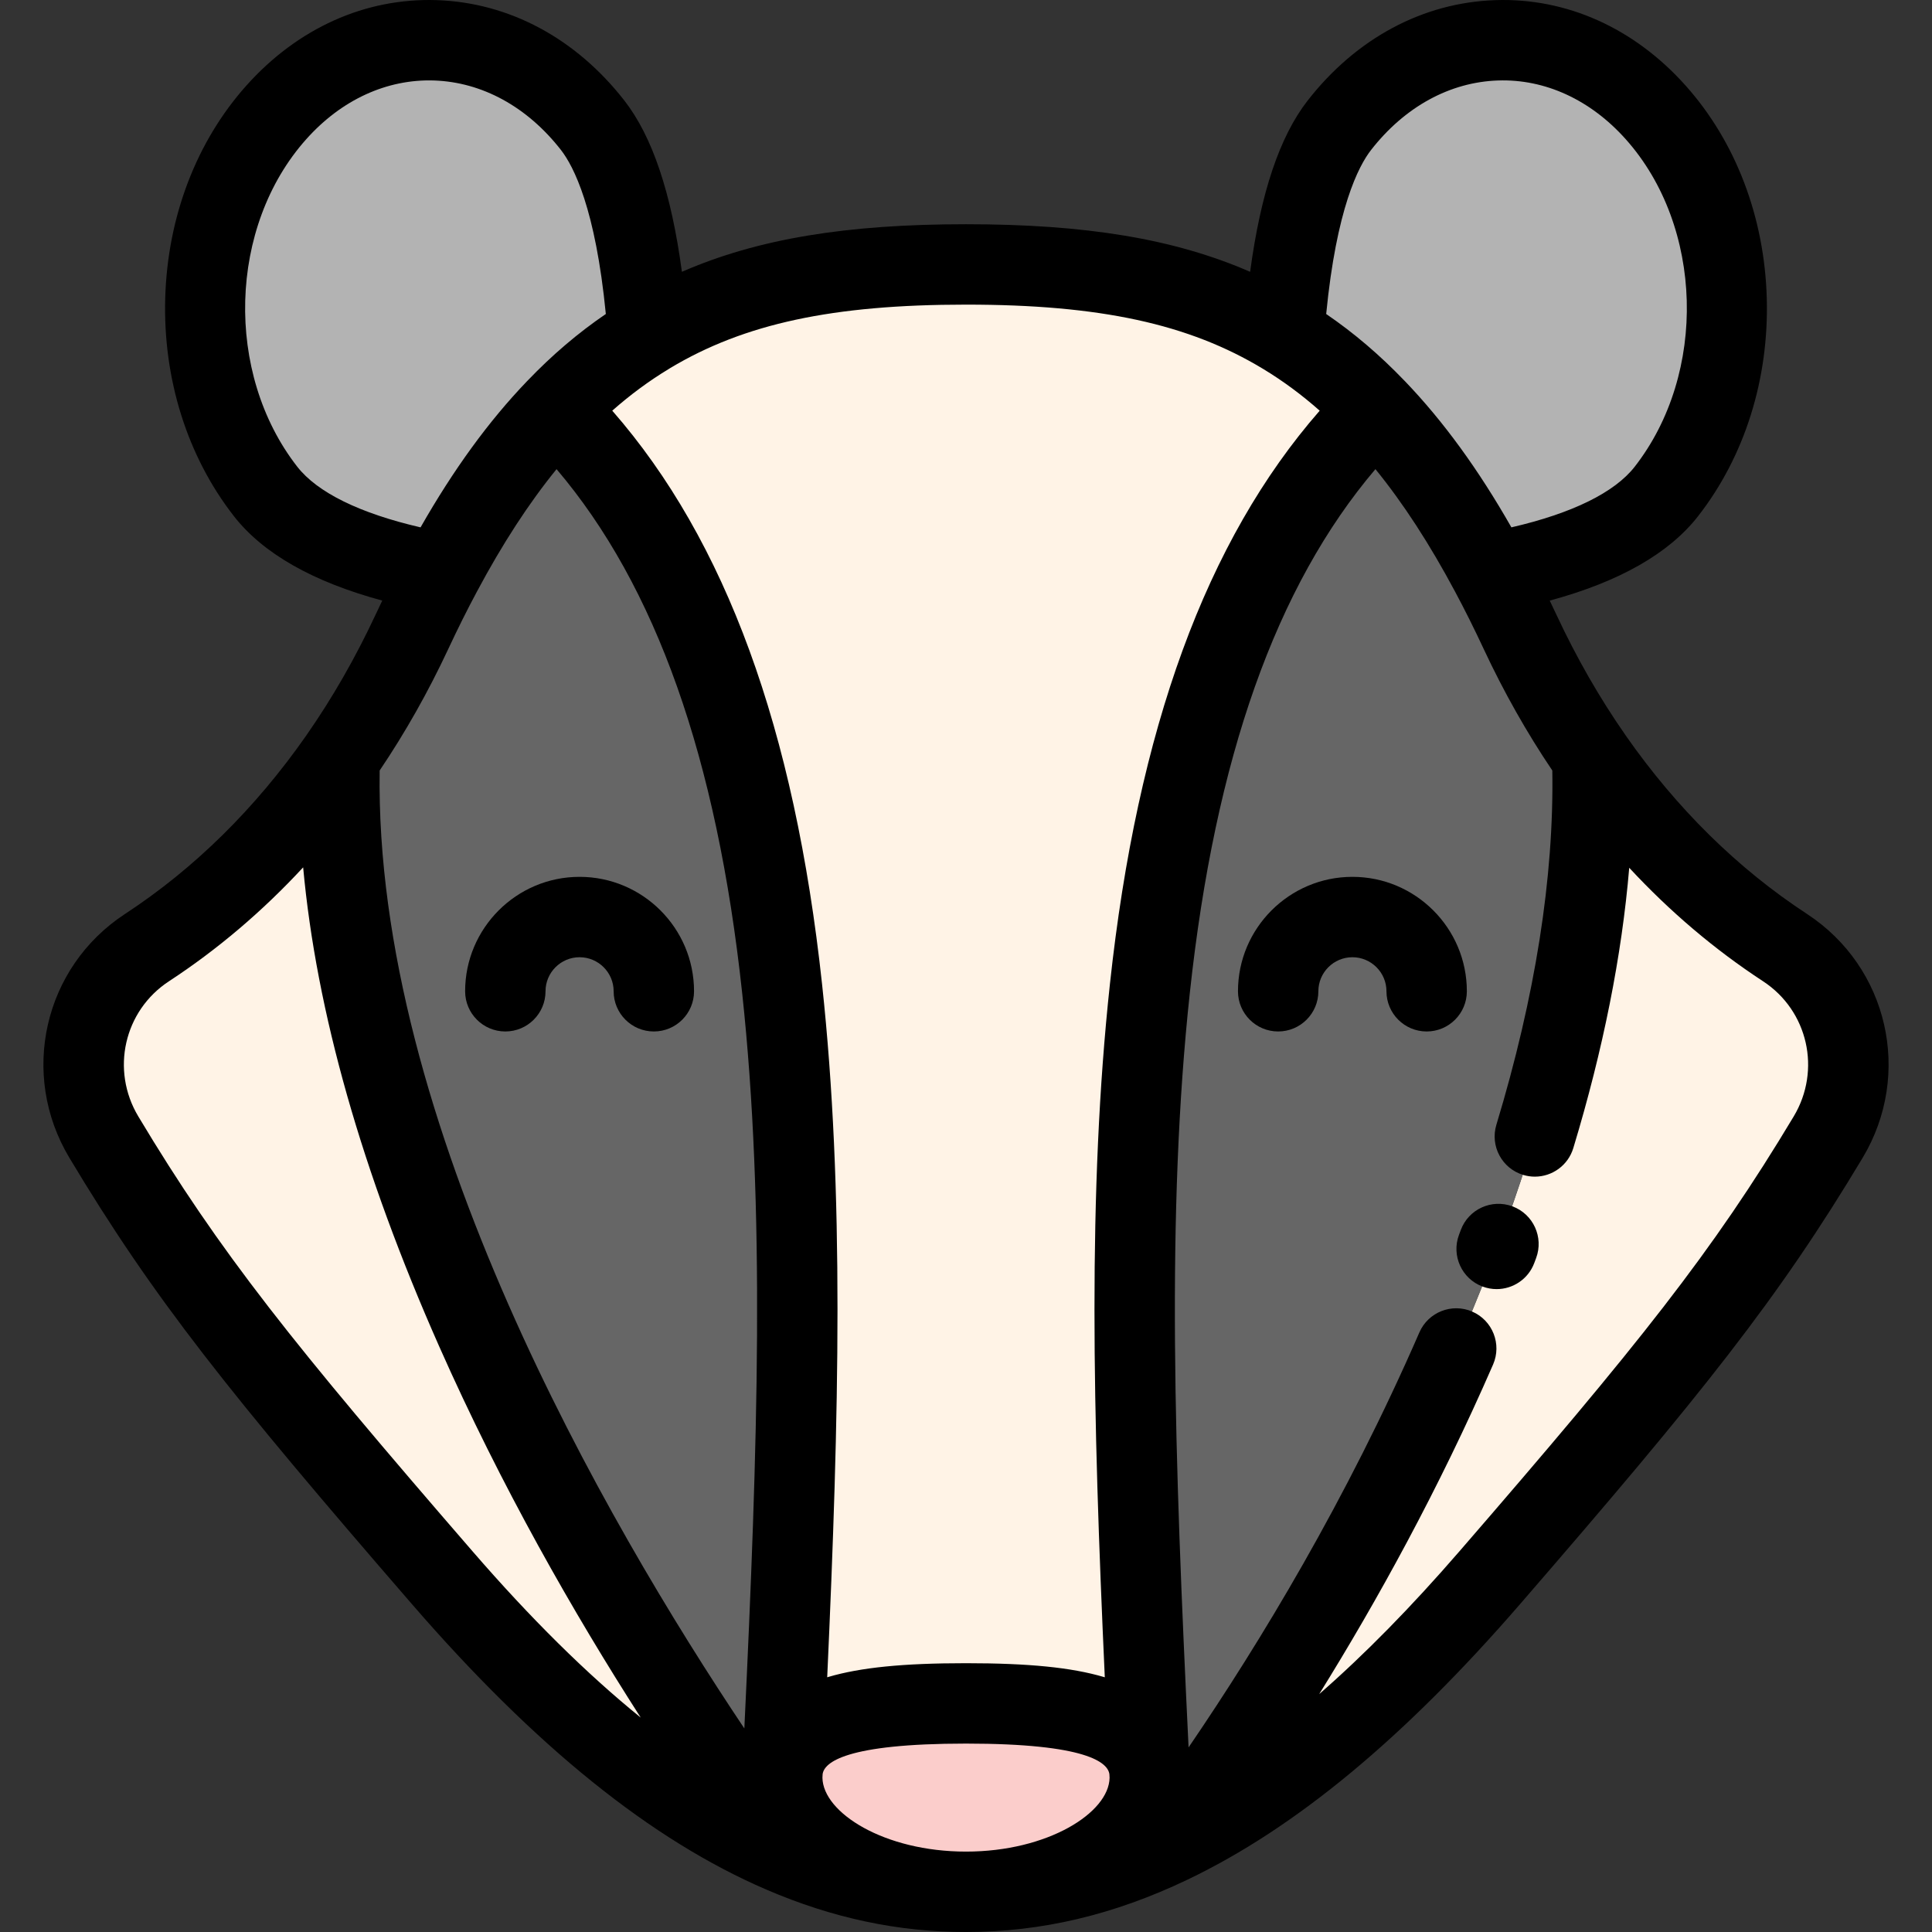
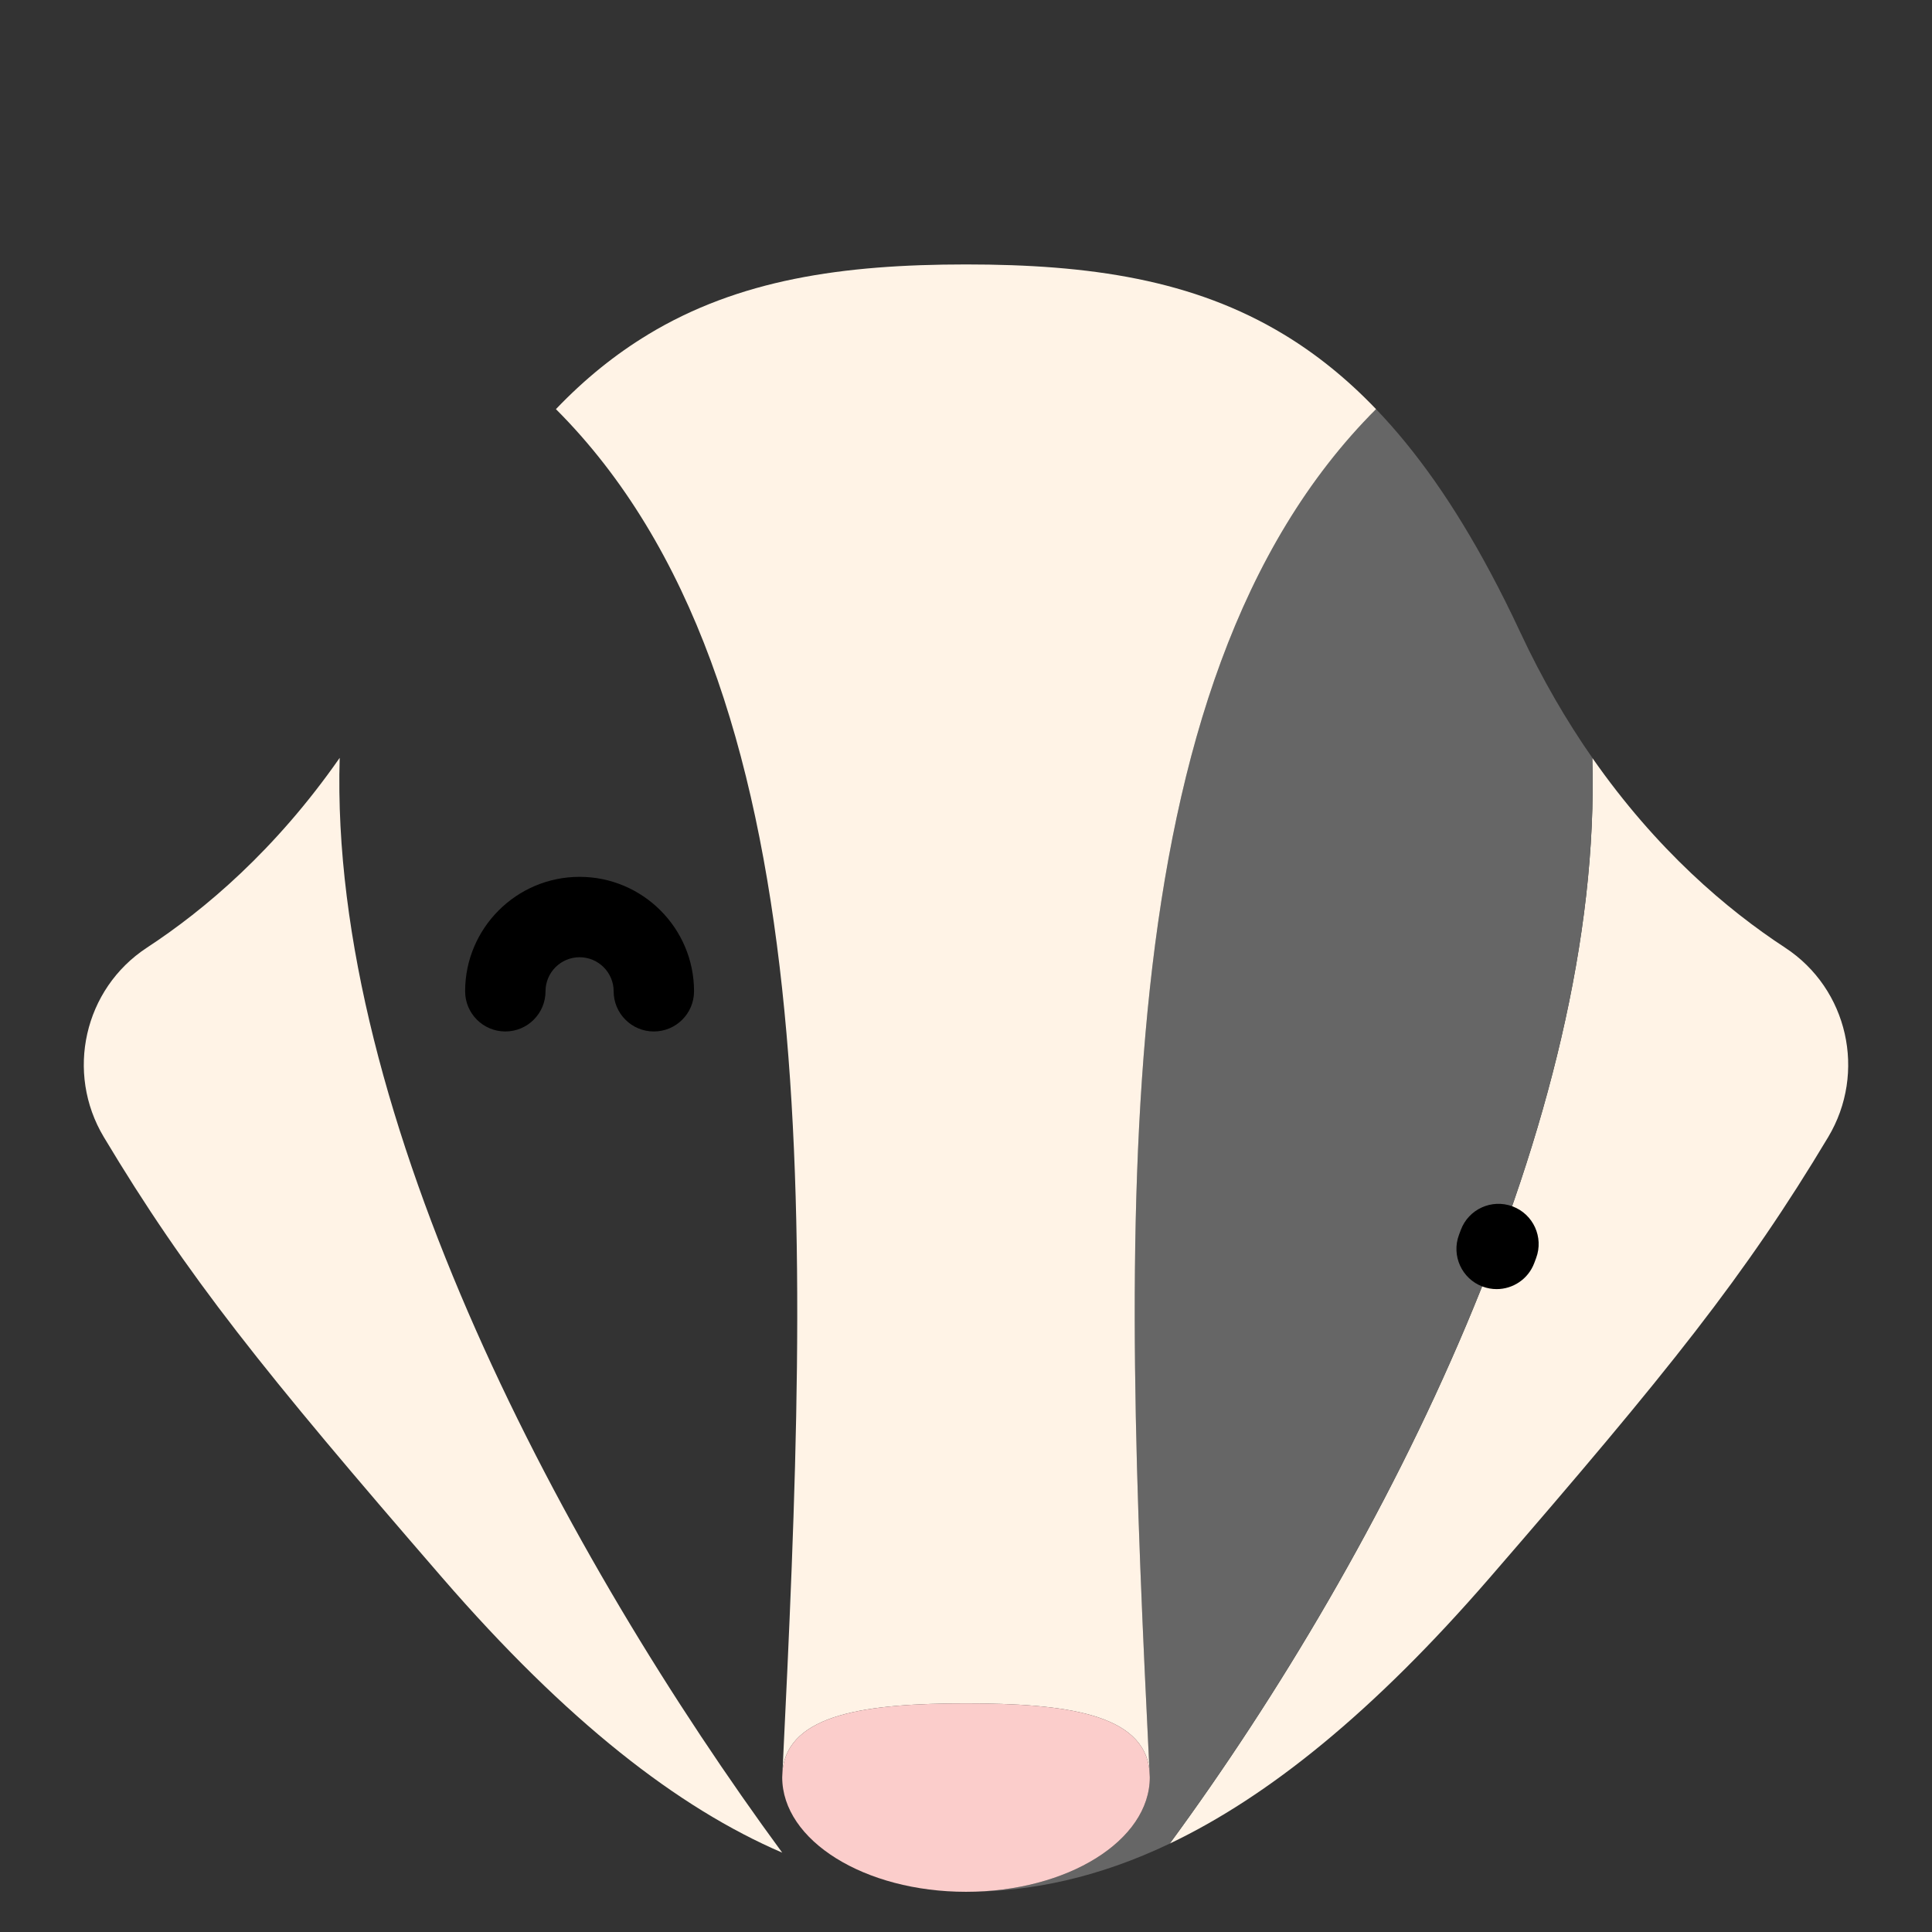
<svg xmlns="http://www.w3.org/2000/svg" version="1.1" id="Layer_1" x="0px" y="0px" viewBox="0 0 512.001 512.001" style="enable-background:new 0 0 512.001 512.001;" xml:space="preserve">
  <rect x="0" y="0" width="512.001" height="512.001" fill="#333333" stroke="none" />
  <path style="fill:#FFF3E6;" d="M473.069,251.139c16.672,10.919,21.654,33.117,11.42,50.203  c-22.001,36.717-42.188,61.906-89.639,116.708c-30.942,35.749-58.784,58.088-84.853,70.519  c57.272-78.023,114.86-192.307,111.978-287.732C438.984,225.243,457.756,241.122,473.069,251.139z" />
-   <path style="fill:#B3B3B3;" d="M438.777,29.792c23.938,26.787,25.21,71.748,2.849,100.428  c-9.179,11.779-27.831,18.131-46.624,21.546c-9.614-18.01-19.653-32.204-30.332-43.34c-7.755-8.103-15.857-14.595-24.373-19.751  c1.642-22.11,5.699-43.993,14.65-55.478C377.307,4.528,414.84,2.994,438.777,29.792z" />
  <path style="fill:#666666;" d="M421.975,200.837c2.882,95.425-54.706,209.708-111.978,287.732  c-18.749,8.951-36.586,12.779-53.999,12.779c26.907,0,48.713-13.595,48.713-30.355c0-0.587-0.021-1.142-0.087-1.697  c-7.058-144.333-12.692-288.135,60.046-360.872c10.68,11.137,20.719,25.33,30.332,43.34c2.653,4.949,5.264,10.18,7.853,15.726  c5.873,12.572,12.355,23.633,19.12,33.334L421.975,200.837L421.975,200.837z" />
  <path style="fill:#FFF3E6;" d="M340.297,88.675c8.516,5.156,16.618,11.648,24.373,19.751  c-72.737,72.737-67.104,216.538-60.046,360.872c-1.436-15.248-22.644-17.88-48.615-17.88h-0.011  c-25.95,0-47.169,2.621-48.615,17.869c7.047-144.322,12.681-288.123-60.056-360.861c7.755-8.114,15.857-14.595,24.383-19.751v-0.011  c24.068-14.574,51.508-18.586,84.288-18.586h0.011C288.789,70.077,316.228,74.09,340.297,88.675z" />
  <path style="fill:#FBCDCB;" d="M304.624,469.297c0.033,0.566,0.054,1.131,0.087,1.697c0,16.76-21.807,30.355-48.713,30.355  c-26.896,0-48.703-13.595-48.703-30.355c0.033-0.566,0.054-1.142,0.087-1.707c1.447-15.248,22.665-17.869,48.615-17.869h0.011  C281.98,451.417,303.188,454.05,304.624,469.297z" />
-   <path style="fill:#666666;" d="M207.296,470.994c0,16.76,21.807,30.355,48.703,30.355c-15.759,0-31.877-3.133-48.703-10.376  c-57.272-78.023-120.156-194.71-117.274-290.135v-0.011c6.765-9.702,13.247-20.762,19.12-33.334  c2.588-5.546,5.199-10.778,7.853-15.726c9.614-18.01,19.653-32.204,30.332-43.34c72.737,72.737,67.104,216.538,60.056,360.861  C207.318,469.841,207.296,470.407,207.296,470.994z" />
  <path style="fill:#FFF3E6;" d="M207.296,490.973c-27.581-11.854-57.098-34.749-90.15-72.923  c-47.451-54.804-67.637-79.991-89.628-116.708c-10.245-17.086-5.254-39.283,11.42-50.203c15.303-10.017,34.074-25.896,51.084-50.3  C87.139,296.262,150.024,412.949,207.296,490.973z" />
-   <path style="fill:#B3B3B3;" d="M171.71,88.664v0.011c-8.527,5.156-16.629,11.637-24.383,19.751  c-10.68,11.137-20.719,25.33-30.332,43.34c-18.793-3.415-37.435-9.767-46.624-21.546C48.008,101.541,49.28,56.58,73.218,29.792  c23.938-26.798,61.47-25.264,83.842,3.404C166.011,44.682,170.067,66.553,171.71,88.664z" />
-   <path d="M81.284,194.734c-0.02,0.03-0.036,0.062-0.058,0.092c-13.548,19.417-29.738,35.366-48.125,47.402  c-21.52,14.095-27.986,42.467-14.722,64.588c22.339,37.298,42.243,62.228,90.714,118.208c32.789,37.871,63.535,62.645,93.991,75.735  c17.575,7.566,34.883,11.243,52.914,11.243c19.947,0,39.111-4.52,58.583-13.817c0.034-0.016,0.069-0.034,0.103-0.05  c0.028-0.014,0.056-0.027,0.084-0.04c28.582-13.673,57.415-37.576,88.135-73.07c48.465-55.975,68.37-80.903,90.725-118.208  c13.254-22.128,6.787-50.498-14.728-64.592c-18.377-12.02-34.564-27.96-48.116-47.376c-0.021-0.031-0.039-0.064-0.061-0.095  c-0.004-0.006-0.007-0.013-0.012-0.019c-6.783-9.728-12.909-20.41-18.204-31.745c-0.602-1.289-1.208-2.562-1.815-3.825  c18.41-4.979,31.612-12.485,39.334-22.395c12.335-15.819,18.793-36.337,18.185-57.774c-0.608-21.478-8.241-41.473-21.49-56.299  C433.105,7.453,415.199-0.603,396.281,0.035c-19.186,0.64-36.848,10.091-49.736,26.614c-7.414,9.513-12.439,24.445-15.247,45.389  c-20.065-8.758-43.585-12.614-75.288-12.614c-0.002,0-0.003,0-0.005,0s-0.003,0-0.005,0c-31.701,0-55.221,3.854-75.288,12.608  c-2.808-20.941-7.834-35.87-15.252-45.39C152.567,10.12,134.9,0.671,115.712,0.034c-18.907-0.62-36.82,7.419-50.435,22.66  c-13.25,14.827-20.882,34.821-21.491,56.299c-0.608,21.437,5.85,41.956,18.187,57.777c7.732,9.909,20.933,17.415,39.332,22.391  c-0.607,1.261-1.212,2.533-1.813,3.821C94.194,174.322,88.069,185.004,81.284,194.734z M118.795,171.996  c2.499-5.357,5.051-10.47,7.596-15.214c6.765-12.674,13.723-23.381,21.102-32.453c26.346,30.999,42.477,76.568,49.19,138.825  c6.153,57.05,4.167,119.768,0.577,194.903c-36.685-54.801-98.074-160.738-96.645-253.867  C107.355,194.205,113.467,183.4,118.795,171.996z M177.221,97.79c0.12-0.072,0.24-0.148,0.356-0.226  c19.661-11.797,43.15-16.836,78.42-16.836c0.002,0,0.003,0,0.005,0s0.003,0,0.005,0c35.481,0,59.038,5.101,78.772,17.059  c5.242,3.173,10.184,6.831,14.955,11.048c-30.071,34.415-48.3,84.294-55.603,152.037c-5.902,54.746-4.532,113.883-1.349,183.631  c-0.089-0.027-0.174-0.055-0.264-0.082c-8.601-2.528-19.862-3.655-36.512-3.655h-0.011c-16.643,0-27.897,1.125-36.495,3.647  c-0.096,0.028-0.186,0.059-0.282,0.087c3.179-69.721,4.547-128.879-1.356-183.631c-7.305-67.744-25.535-117.623-55.606-152.037  C167.02,104.625,171.966,100.968,177.221,97.79z M217.955,471.125l0.048-0.944c0.409-3.083,5.984-8.111,37.995-8.111  c0.002,0,0.003,0,0.005,0s0.003,0,0.005,0c32.06,0,37.603,5.046,37.996,8.128l0.047,0.921c-0.145,9.268-16.369,19.576-38.054,19.576  C234.322,490.696,218.106,480.392,217.955,471.125z M125.198,411.078c-47.557-54.925-67.021-79.276-88.545-115.214  c-7.363-12.278-3.795-28.01,8.118-35.813c12.879-8.43,24.774-18.535,35.569-30.193c3.482,38.105,15.541,80.639,36.021,126.887  c16.475,37.204,35.69,70.79,53.437,98.434C155.404,443.515,140.605,428.873,125.198,411.078z M467.232,260.049  c11.911,7.801,15.477,23.535,8.12,35.817c-21.538,35.942-41.001,60.291-88.557,115.214c-12.787,14.774-25.14,27.358-37.192,37.874  c15.346-24.695,31.674-54.255,46.08-87.342c2.348-5.394-0.12-11.67-5.514-14.019c-5.391-2.344-11.67,0.12-14.019,5.514  c-19.292,44.31-42.163,82.128-61.163,109.969c-3.747-77.405-5.96-141.61,0.327-199.921c6.712-62.258,22.843-107.827,49.19-138.827  c7.376,9.068,14.336,19.782,21.111,32.471c2.537,4.732,5.089,9.844,7.588,15.201c5.326,11.401,11.439,22.208,18.176,32.191  c0.458,28.284-4.514,59.847-14.824,93.892c-1.706,5.631,1.476,11.576,7.107,13.282c1.029,0.312,2.069,0.461,3.091,0.461  c4.571,0,8.797-2.967,10.19-7.567c7.911-26.123,12.861-50.992,14.819-74.287C442.534,241.585,454.396,251.652,467.232,260.049z   M363.345,39.748c8.934-11.453,20.882-17.995,33.645-18.42c12.474-0.423,24.508,5.11,33.845,15.562  c20.628,23.085,21.701,62.014,2.389,86.783c-5.342,6.854-16.57,12.359-32.685,16.081c-8.803-15.438-18.065-28.151-28.175-38.694  c-0.048-0.05-0.096-0.096-0.144-0.146c-0.007-0.007-0.013-0.015-0.02-0.022c-0.005-0.005-0.011-0.01-0.016-0.015  c-6.584-6.857-13.417-12.671-20.729-17.664C354.179,55.339,359.983,44.063,363.345,39.748z M78.769,123.671  c-19.31-24.767-18.237-63.696,2.393-86.781c9.334-10.452,21.354-15.962,33.84-15.562c12.766,0.424,24.721,6.967,33.656,18.418  c3.365,4.317,9.171,15.595,11.893,43.465c-7.339,5.005-14.179,10.824-20.747,17.675c-0.003,0.003-0.007,0.006-0.011,0.01  c-0.004,0.004-0.009,0.01-0.013,0.015c-0.047,0.049-0.095,0.095-0.143,0.145c-10.121,10.554-19.385,23.271-28.183,38.702  C95.349,136.032,84.118,130.526,78.769,123.671z" />
  <path d="M133.916,273.351c5.883,0,10.652-4.77,10.652-10.652c0-4.974,4.048-9.022,9.022-9.022c4.981,0,9.034,4.048,9.034,9.022  c0,5.882,4.769,10.652,10.652,10.652c5.883,0,10.652-4.77,10.652-10.652c0-16.721-13.609-30.326-30.338-30.326  c-16.722,0-30.326,13.604-30.326,30.326C123.264,268.581,128.034,273.351,133.916,273.351z" />
-   <path d="M358.404,232.373c-16.722,0-30.327,13.604-30.327,30.326c0,5.882,4.77,10.652,10.652,10.652  c5.882,0,10.652-4.77,10.652-10.652c0-4.974,4.048-9.022,9.023-9.022s9.023,4.048,9.023,9.022c0,5.882,4.77,10.652,10.652,10.652  c5.882,0,10.652-4.77,10.652-10.652C388.731,245.978,375.128,232.373,358.404,232.373z" />
  <path d="M400.82,319.698c-5.514-2.053-11.647,0.754-13.697,6.27l-0.474,1.271c-2.063,5.509,0.732,11.648,6.241,13.71  c1.23,0.461,2.491,0.68,3.732,0.68c4.315,0,8.376-2.641,9.978-6.921l0.491-1.312C409.14,327.881,406.335,321.748,400.82,319.698z" />
  <g>
</g>
  <g>
</g>
  <g>
</g>
  <g>
</g>
  <g>
</g>
  <g>
</g>
  <g>
</g>
  <g>
</g>
  <g>
</g>
  <g>
</g>
  <g>
</g>
  <g>
</g>
  <g>
</g>
  <g>
</g>
  <g>
</g>
</svg>